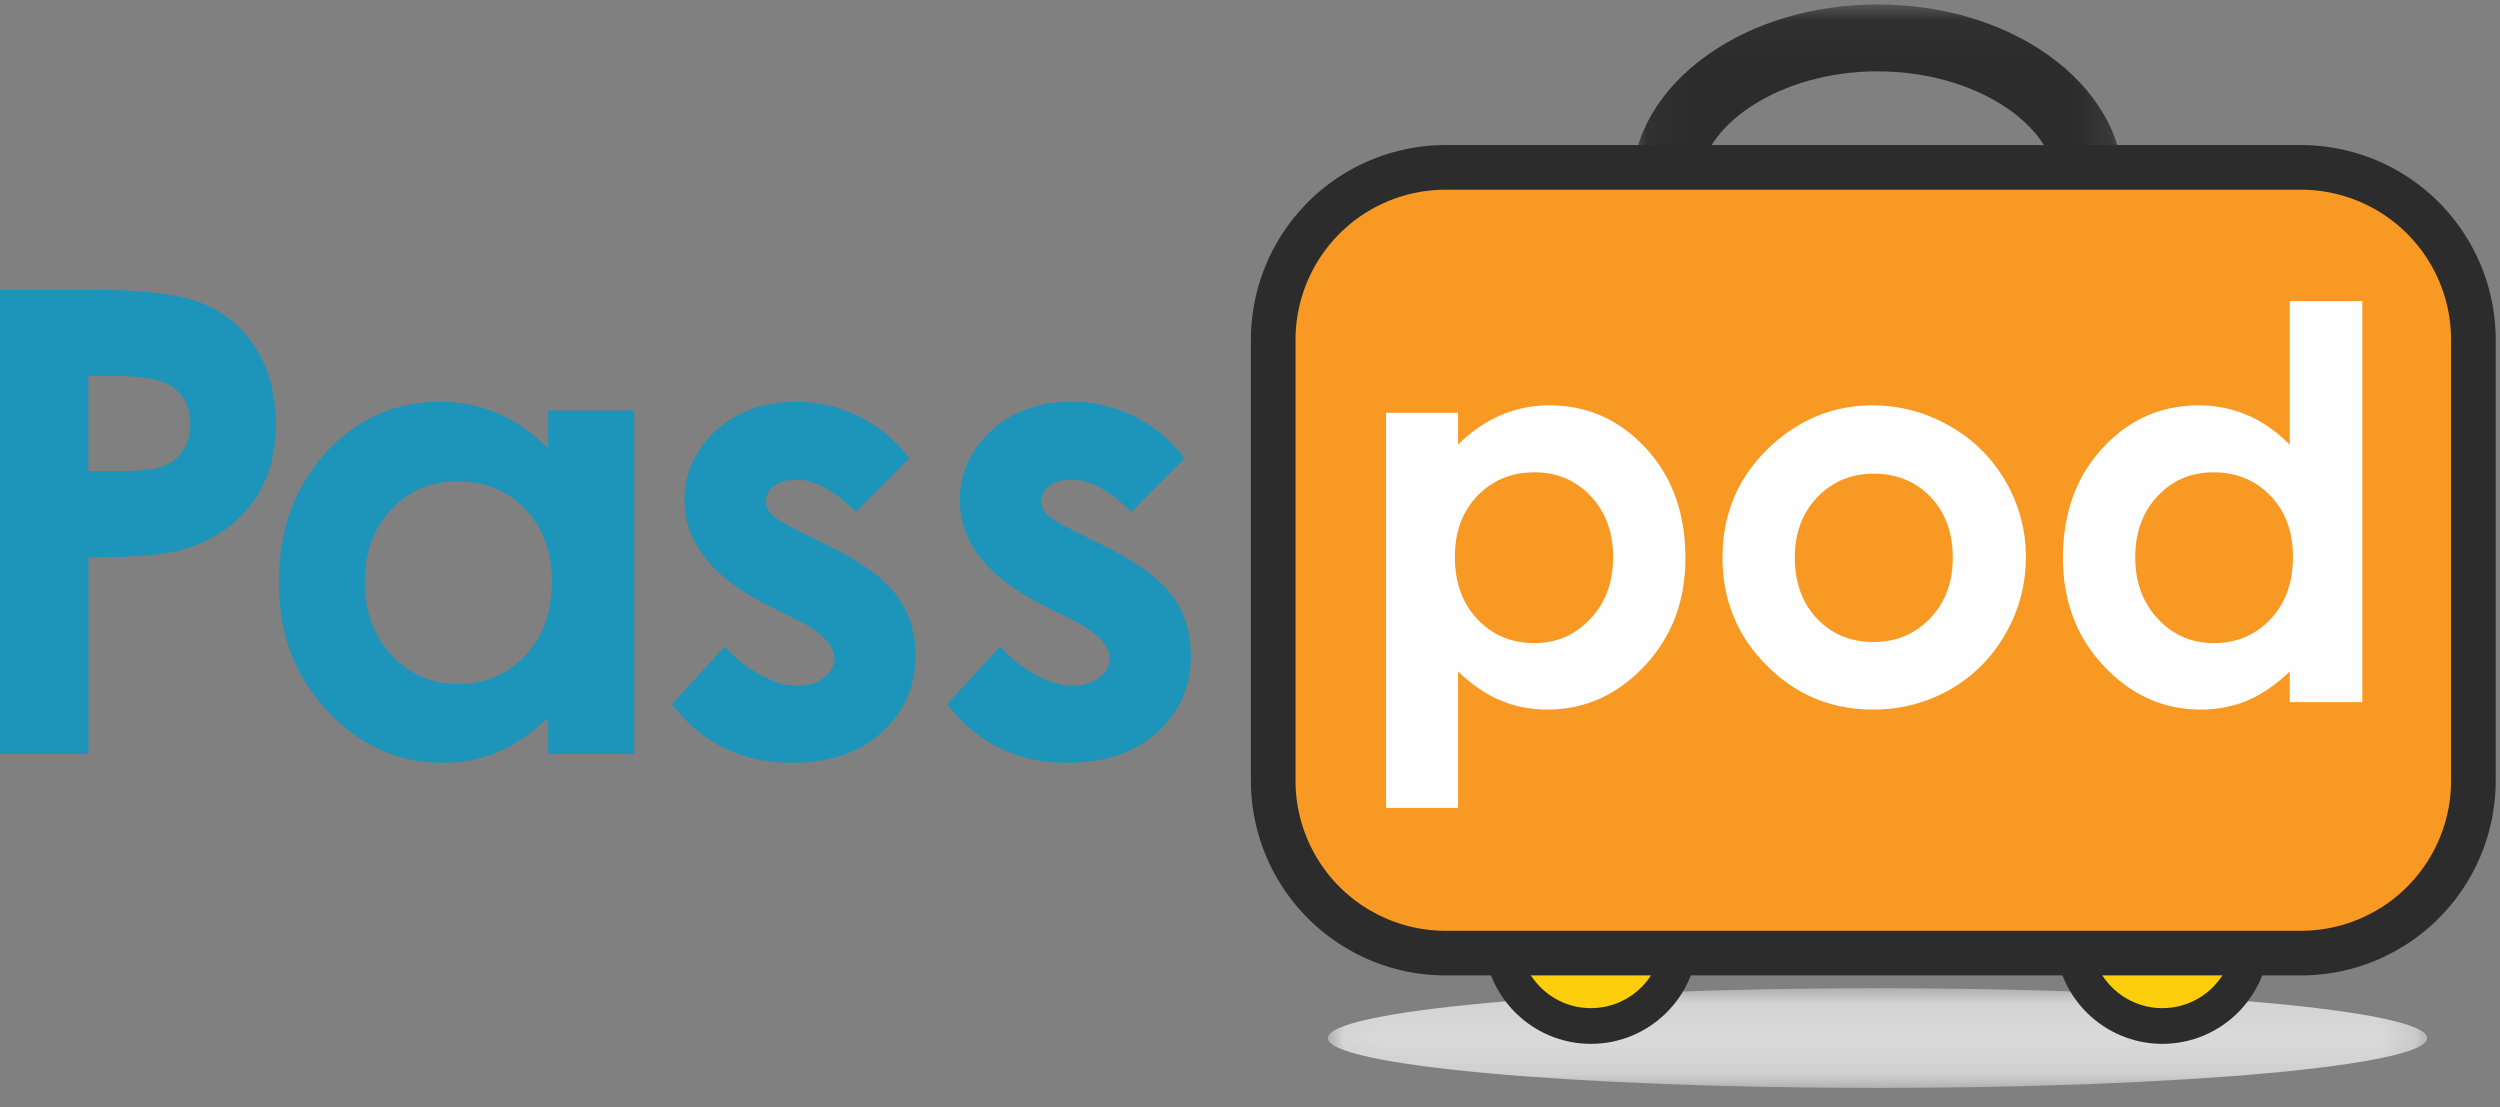
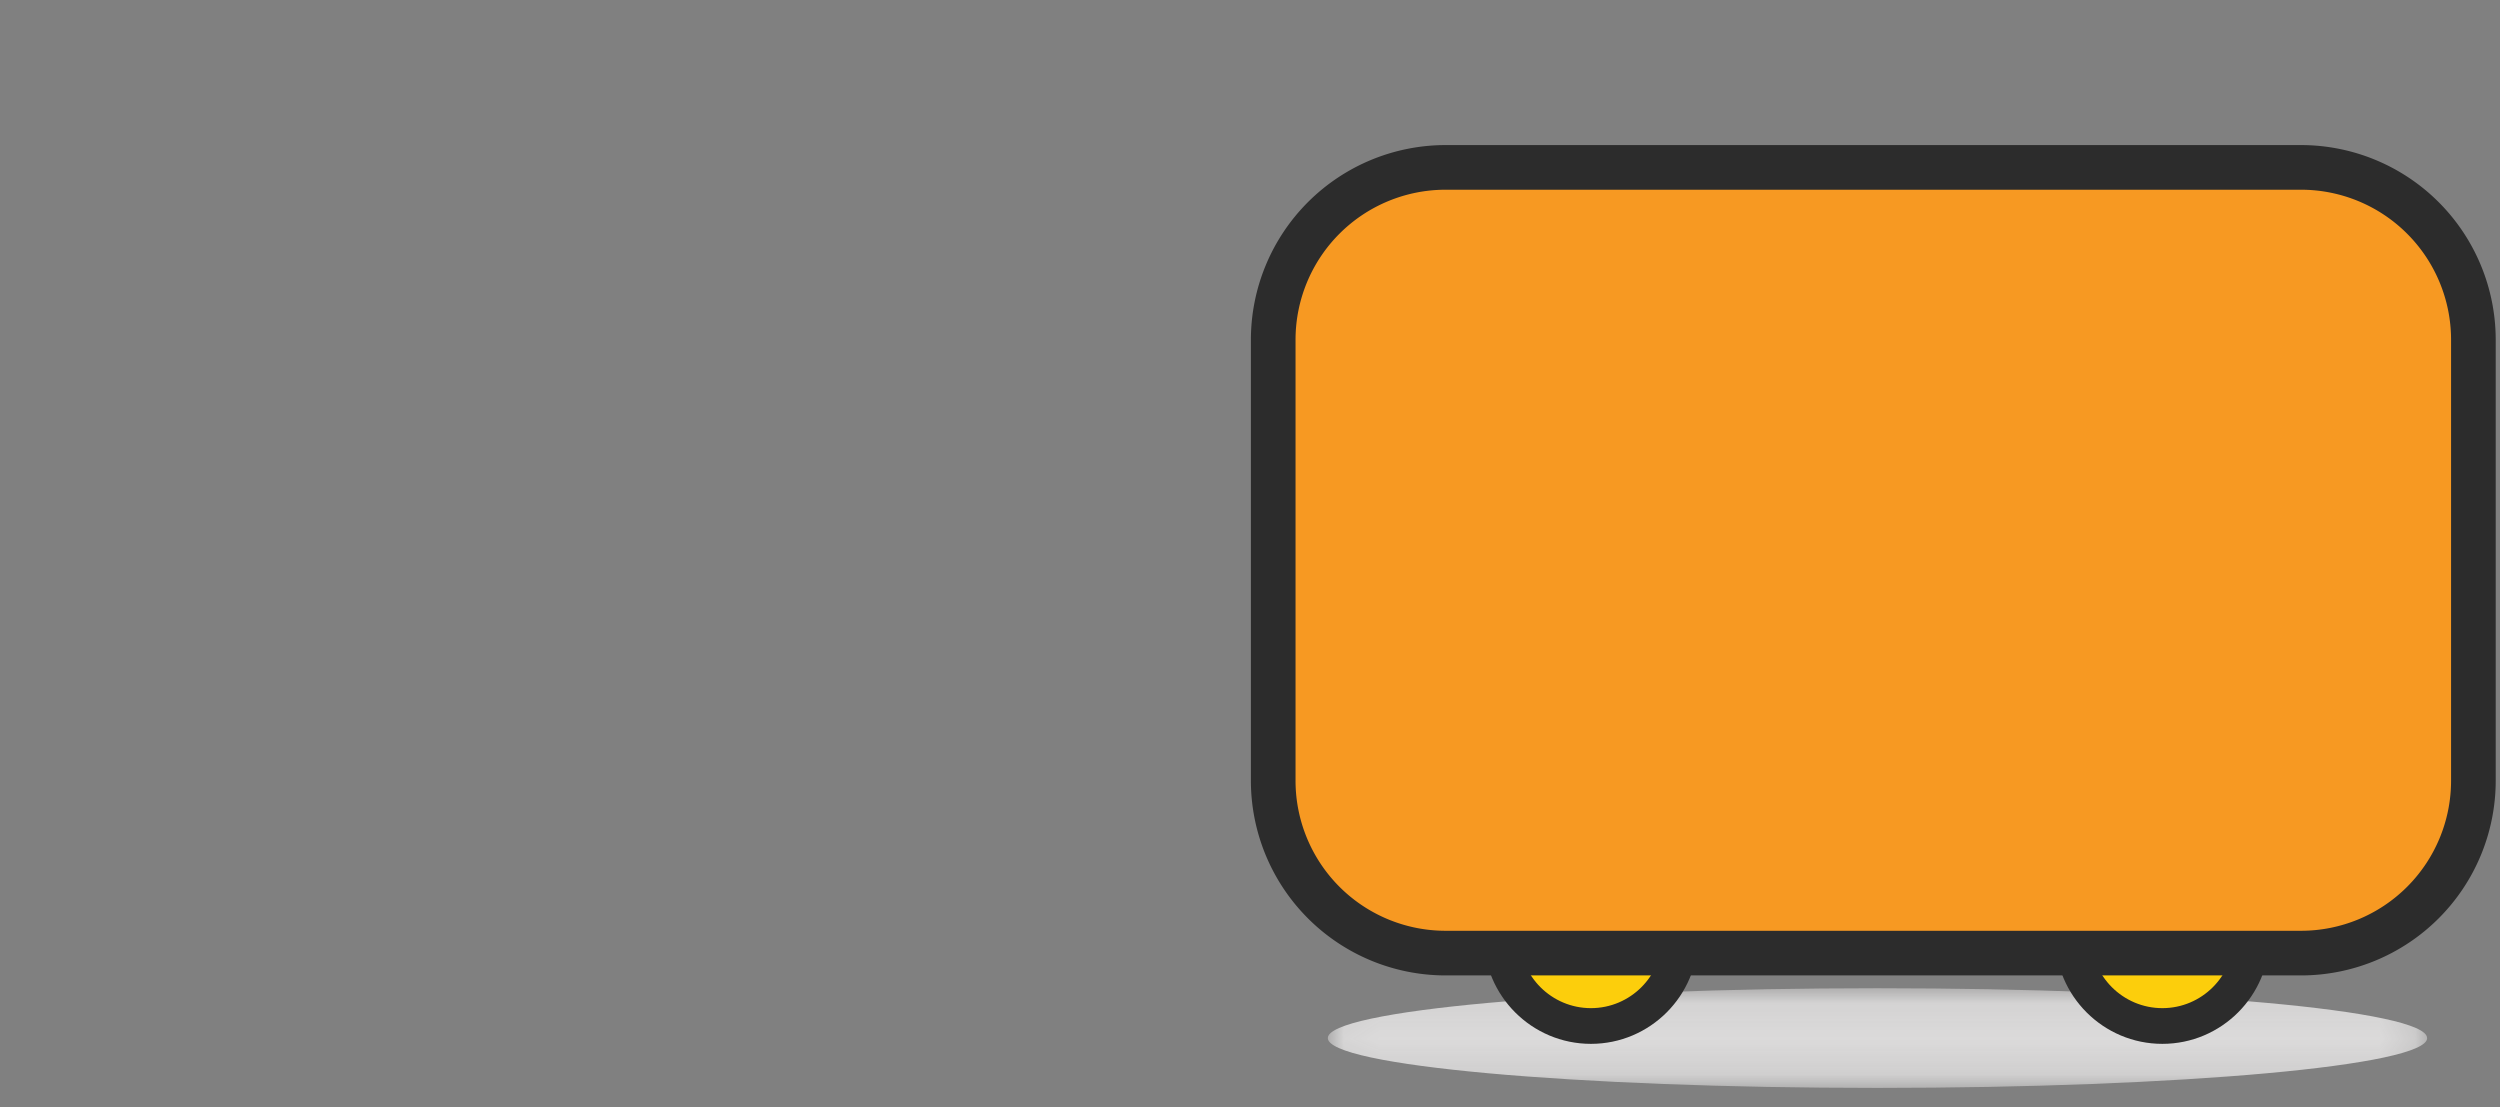
<svg xmlns="http://www.w3.org/2000/svg" xmlns:xlink="http://www.w3.org/1999/xlink" width="70" height="31" viewBox="0 0 70 31">
  <rect x="0" y="0" width="70" height="31" fill="#808080" stroke="none" />
  <defs>
    <path id="a" d="M.053.083h30.782v2.792H.053z" />
-     <path id="c" d="M.057.038h13.79v10.29H.057z" />
+     <path id="c" d="M.057.038v10.29H.057z" />
  </defs>
  <g fill="none" fill-rule="evenodd">
-     <path fill="#1D94B9" d="M2.474 13.194h.786c.619 0 1.049-.044 1.29-.133.242-.089.432-.235.57-.439.138-.204.208-.45.208-.74 0-.503-.195-.869-.583-1.1-.283-.17-.808-.256-1.573-.256h-.698v2.668zM0 8.114h2.624c1.42 0 2.443.13 3.07.393A3.124 3.124 0 0 1 7.18 9.779c.362.586.543 1.289.543 2.107 0 .907-.237 1.661-.711 2.262-.474.6-1.118 1.02-1.93 1.255-.478.135-1.347.203-2.607.203v5.504H0V8.114zM12.812 13.477c-.746 0-1.365.263-1.858.79-.493.527-.74 1.203-.74 2.028 0 .83.251 1.514.753 2.05a2.44 2.44 0 0 0 1.853.804c.758 0 1.386-.264 1.885-.791.499-.527.748-1.218.748-2.072 0-.836-.25-1.514-.748-2.032-.5-.518-1.13-.777-1.893-.777zm2.535-1.98h2.412v9.613h-2.412v-1.016c-.47.448-.943.77-1.416.968a3.965 3.965 0 0 1-1.54.296c-1.241 0-2.315-.482-3.221-1.445-.906-.963-1.36-2.16-1.36-3.592 0-1.484.44-2.7 1.316-3.649.876-.948 1.941-1.422 3.194-1.422.577 0 1.118.11 1.624.327.506.218.974.545 1.403.98v-1.06zM25.457 12.84l-1.493 1.493c-.607-.6-1.157-.9-1.652-.9-.271 0-.483.057-.636.172a.518.518 0 0 0-.23.428c0 .13.049.25.146.358.097.109.337.258.72.446l.883.442c.93.46 1.57.928 1.918 1.405.347.477.52 1.036.52 1.678 0 .854-.313 1.567-.94 2.138-.627.572-1.468.858-2.523.858-1.401 0-2.52-.548-3.357-1.644l1.484-1.617c.283.33.614.597.994.8.38.203.717.305 1.012.305.318 0 .574-.077.769-.23.194-.153.291-.33.291-.53 0-.371-.35-.733-1.051-1.087l-.813-.406c-1.555-.784-2.332-1.764-2.332-2.942 0-.76.293-1.41.879-1.949.586-.538 1.335-.808 2.248-.808a3.907 3.907 0 0 1 3.163 1.59M33.168 12.84l-1.494 1.493c-.606-.6-1.157-.9-1.652-.9-.27 0-.483.057-.636.172a.518.518 0 0 0-.23.428c0 .13.049.25.146.358.097.109.337.258.72.446l.884.442c.93.46 1.57.928 1.917 1.405s.521 1.036.521 1.678c0 .854-.313 1.567-.94 2.138-.628.572-1.469.858-2.523.858-1.402 0-2.521-.548-3.357-1.644l1.484-1.617c.282.33.614.597.994.8.38.203.717.305 1.011.305.318 0 .575-.077.77-.23.193-.153.29-.33.29-.53 0-.371-.35-.733-1.05-1.087l-.814-.406c-1.555-.784-2.332-1.764-2.332-2.942 0-.76.293-1.41.879-1.949.586-.538 1.336-.808 2.248-.808a3.907 3.907 0 0 1 3.164 1.59" />
    <g transform="translate(37.125 27.587)">
      <mask id="b" fill="#fff">
        <use xlink:href="#a" />
      </mask>
      <path fill="#DBDADA" d="M30.835 1.48c0 .77-6.89 1.395-15.391 1.395-8.5 0-15.39-.625-15.39-1.396 0-.77 6.89-1.396 15.39-1.396s15.39.625 15.39 1.396" mask="url(#b)" />
    </g>
    <g transform="translate(45.625 .087)">
      <mask id="d" fill="#fff">
        <use xlink:href="#c" />
      </mask>
      <path fill="#2C2C2C" d="M6.952 1.91c-2.722 0-5.022 1.5-5.022 3.273 0 1.773 2.3 3.271 5.022 3.271 2.722 0 5.022-1.498 5.022-3.271 0-1.774-2.3-3.272-5.022-3.272m0 8.416c-1.783 0-3.471-.498-4.753-1.404C.818 7.948.057 6.62.057 5.183c0-1.437.76-2.766 2.142-3.741C3.48.536 5.169.038 6.952.038s3.472.498 4.754 1.404c1.38.975 2.141 2.304 2.141 3.74 0 1.437-.76 2.766-2.141 3.741-1.282.906-2.97 1.404-4.754 1.404" mask="url(#d)" />
    </g>
    <path fill="#FCCE0C" d="M47.046 26.228a2.5 2.5 0 1 1-5 0 2.5 2.5 0 0 1 5 0" />
    <path fill="#2C2C2C" d="M44.546 24.228c-1.102 0-2 .898-2 2 0 1.103.898 2 2 2 1.103 0 2-.897 2-2 0-1.102-.897-2-2-2m0 5c-1.654 0-3-1.346-3-3s1.346-3 3-3 3 1.346 3 3-1.346 3-3 3" />
    <path fill="#FCCE0C" d="M63.046 26.228a2.5 2.5 0 1 1-5 0 2.5 2.5 0 0 1 5 0" />
    <path fill="#2C2C2C" d="M60.546 24.228c-1.102 0-2 .898-2 2 0 1.103.898 2 2 2 1.103 0 2-.897 2-2 0-1.102-.897-2-2-2m0 5c-1.654 0-3-1.346-3-3s1.346-3 3-3 3 1.346 3 3-1.346 3-3 3" />
    <path fill="#F79922" d="M64.431 26.687H40.473a4.838 4.838 0 0 1-4.823-4.824V9.51a4.838 4.838 0 0 1 4.823-4.823h23.958a4.838 4.838 0 0 1 4.824 4.823v12.353a4.838 4.838 0 0 1-4.824 4.824" />
    <path fill="#2C2C2C" d="M40.473 5.312a4.203 4.203 0 0 0-4.198 4.198v12.353a4.203 4.203 0 0 0 4.198 4.199h23.958a4.203 4.203 0 0 0 4.199-4.199V9.51a4.203 4.203 0 0 0-4.199-4.198H40.473zm23.958 22H40.473a5.455 5.455 0 0 1-5.448-5.449V9.51a5.455 5.455 0 0 1 5.448-5.448h23.958A5.455 5.455 0 0 1 69.88 9.51v12.353a5.455 5.455 0 0 1-5.449 5.449z" />
-     <path fill="#FEFEFE" d="M42.963 13.226c-.64 0-1.171.219-1.593.655-.422.437-.633 1.008-.633 1.713 0 .72.211 1.302.633 1.746.422.444.953.666 1.593.666.62 0 1.143-.226 1.567-.678.425-.451.637-1.027.637-1.727 0-.695-.209-1.264-.626-1.708-.416-.444-.943-.667-1.578-.667zm-2.137-1.667v.893a3.82 3.82 0 0 1 1.192-.826 3.43 3.43 0 0 1 1.37-.276c1.057 0 1.955.4 2.695 1.199.739.8 1.109 1.824 1.109 3.075 0 1.206-.383 2.214-1.147 3.026-.764.811-1.67 1.217-2.717 1.217-.467 0-.9-.083-1.303-.25-.402-.165-.802-.437-1.199-.815v3.82H38.81V11.559h2.017zM52.462 13.264c-.631 0-1.157.22-1.577.658-.42.44-.63 1.002-.63 1.687 0 .704.207 1.275.622 1.712.416.437.941.655 1.578.655.636 0 1.165-.22 1.588-.662.423-.442.634-1.01.634-1.705 0-.695-.208-1.26-.623-1.694-.415-.434-.946-.651-1.592-.651m-.034-1.914c.765 0 1.483.191 2.156.574a4.14 4.14 0 0 1 1.574 1.556 4.18 4.18 0 0 1 .566 2.121c0 .765-.19 1.48-.57 2.144a4.11 4.11 0 0 1-1.551 1.56 4.288 4.288 0 0 1-2.167.562c-1.161 0-2.153-.413-2.974-1.24-.822-.826-1.232-1.83-1.232-3.01 0-1.266.464-2.321 1.392-3.165.814-.734 1.75-1.102 2.806-1.102M61.976 13.226c-.628 0-1.15.223-1.565.667-.416.444-.624 1.013-.624 1.708 0 .7.212 1.276.634 1.727.424.452.944.678 1.563.678.638 0 1.167-.222 1.587-.666.42-.444.631-1.027.631-1.746 0-.705-.21-1.276-.63-1.713-.421-.436-.953-.655-1.596-.655zm2.137-4.794h2.032v11.227h-2.032v-.857c-.397.378-.795.65-1.194.816-.399.166-.831.25-1.297.25-1.046 0-1.951-.407-2.715-1.218-.763-.812-1.145-1.82-1.145-3.026 0-1.251.37-2.276 1.108-3.075.739-.8 1.636-1.199 2.692-1.199.486 0 .942.092 1.368.276.427.183.82.459 1.183.826v-4.02z" />
  </g>
</svg>